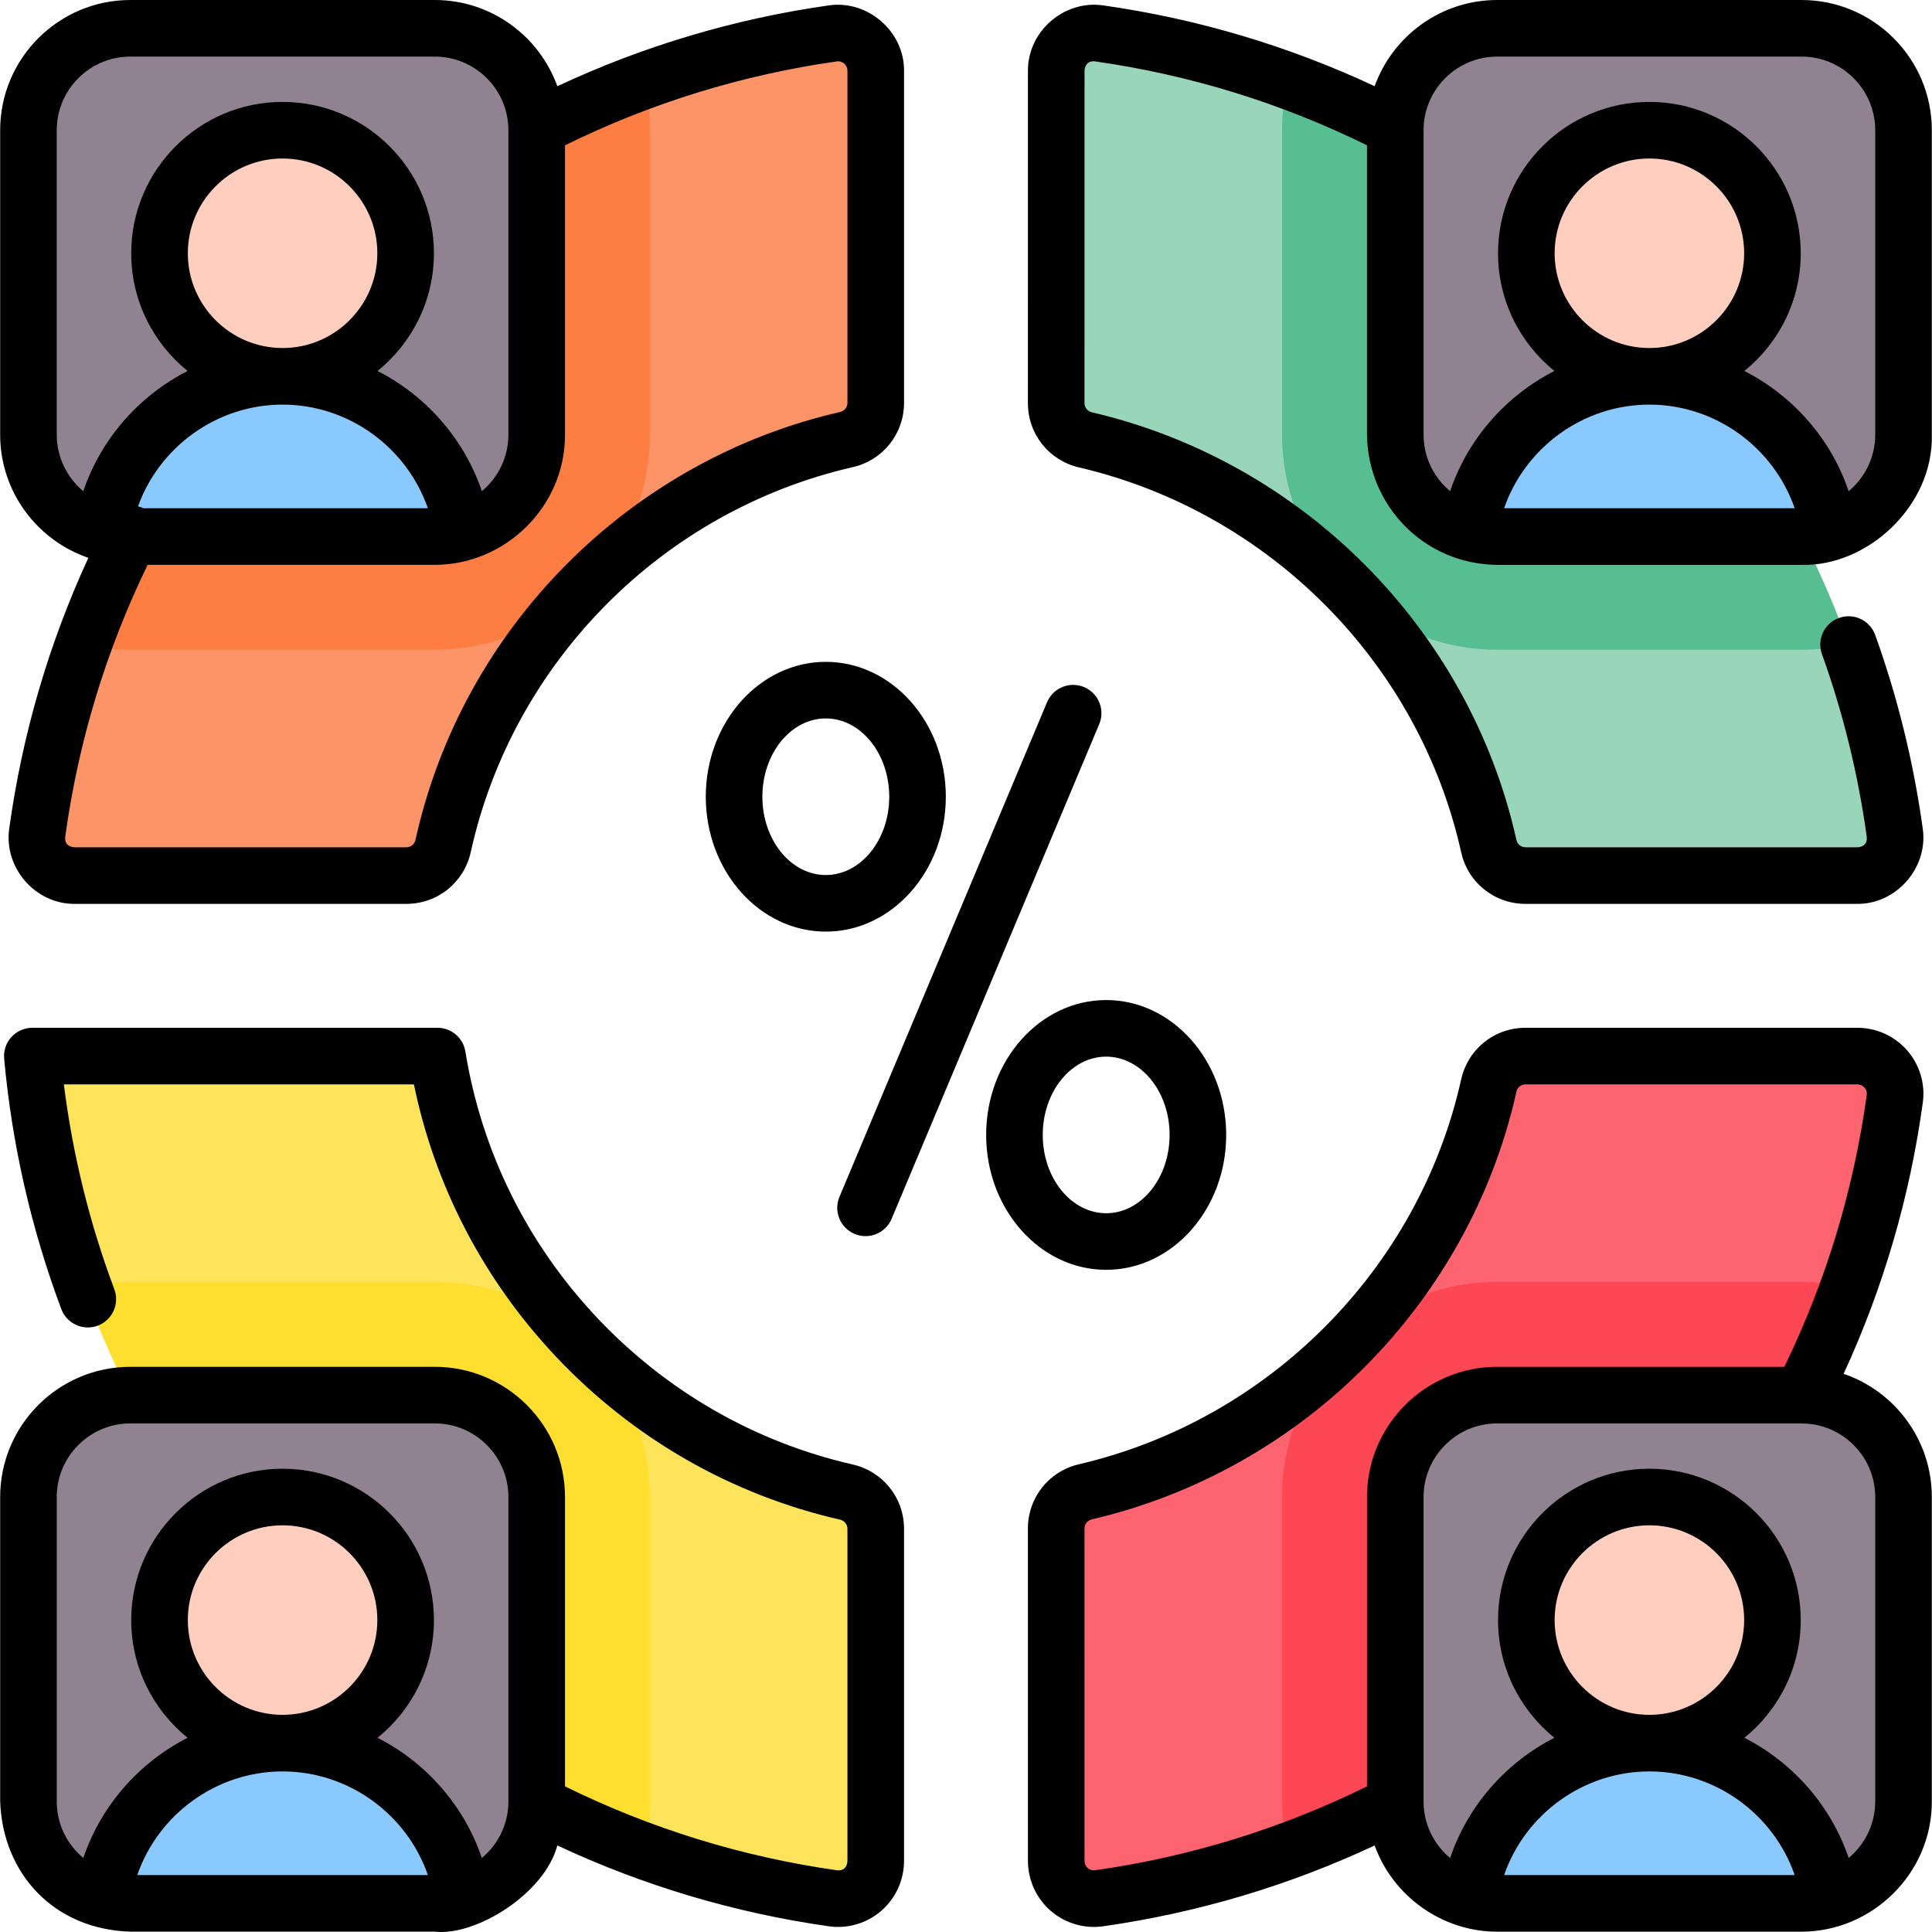
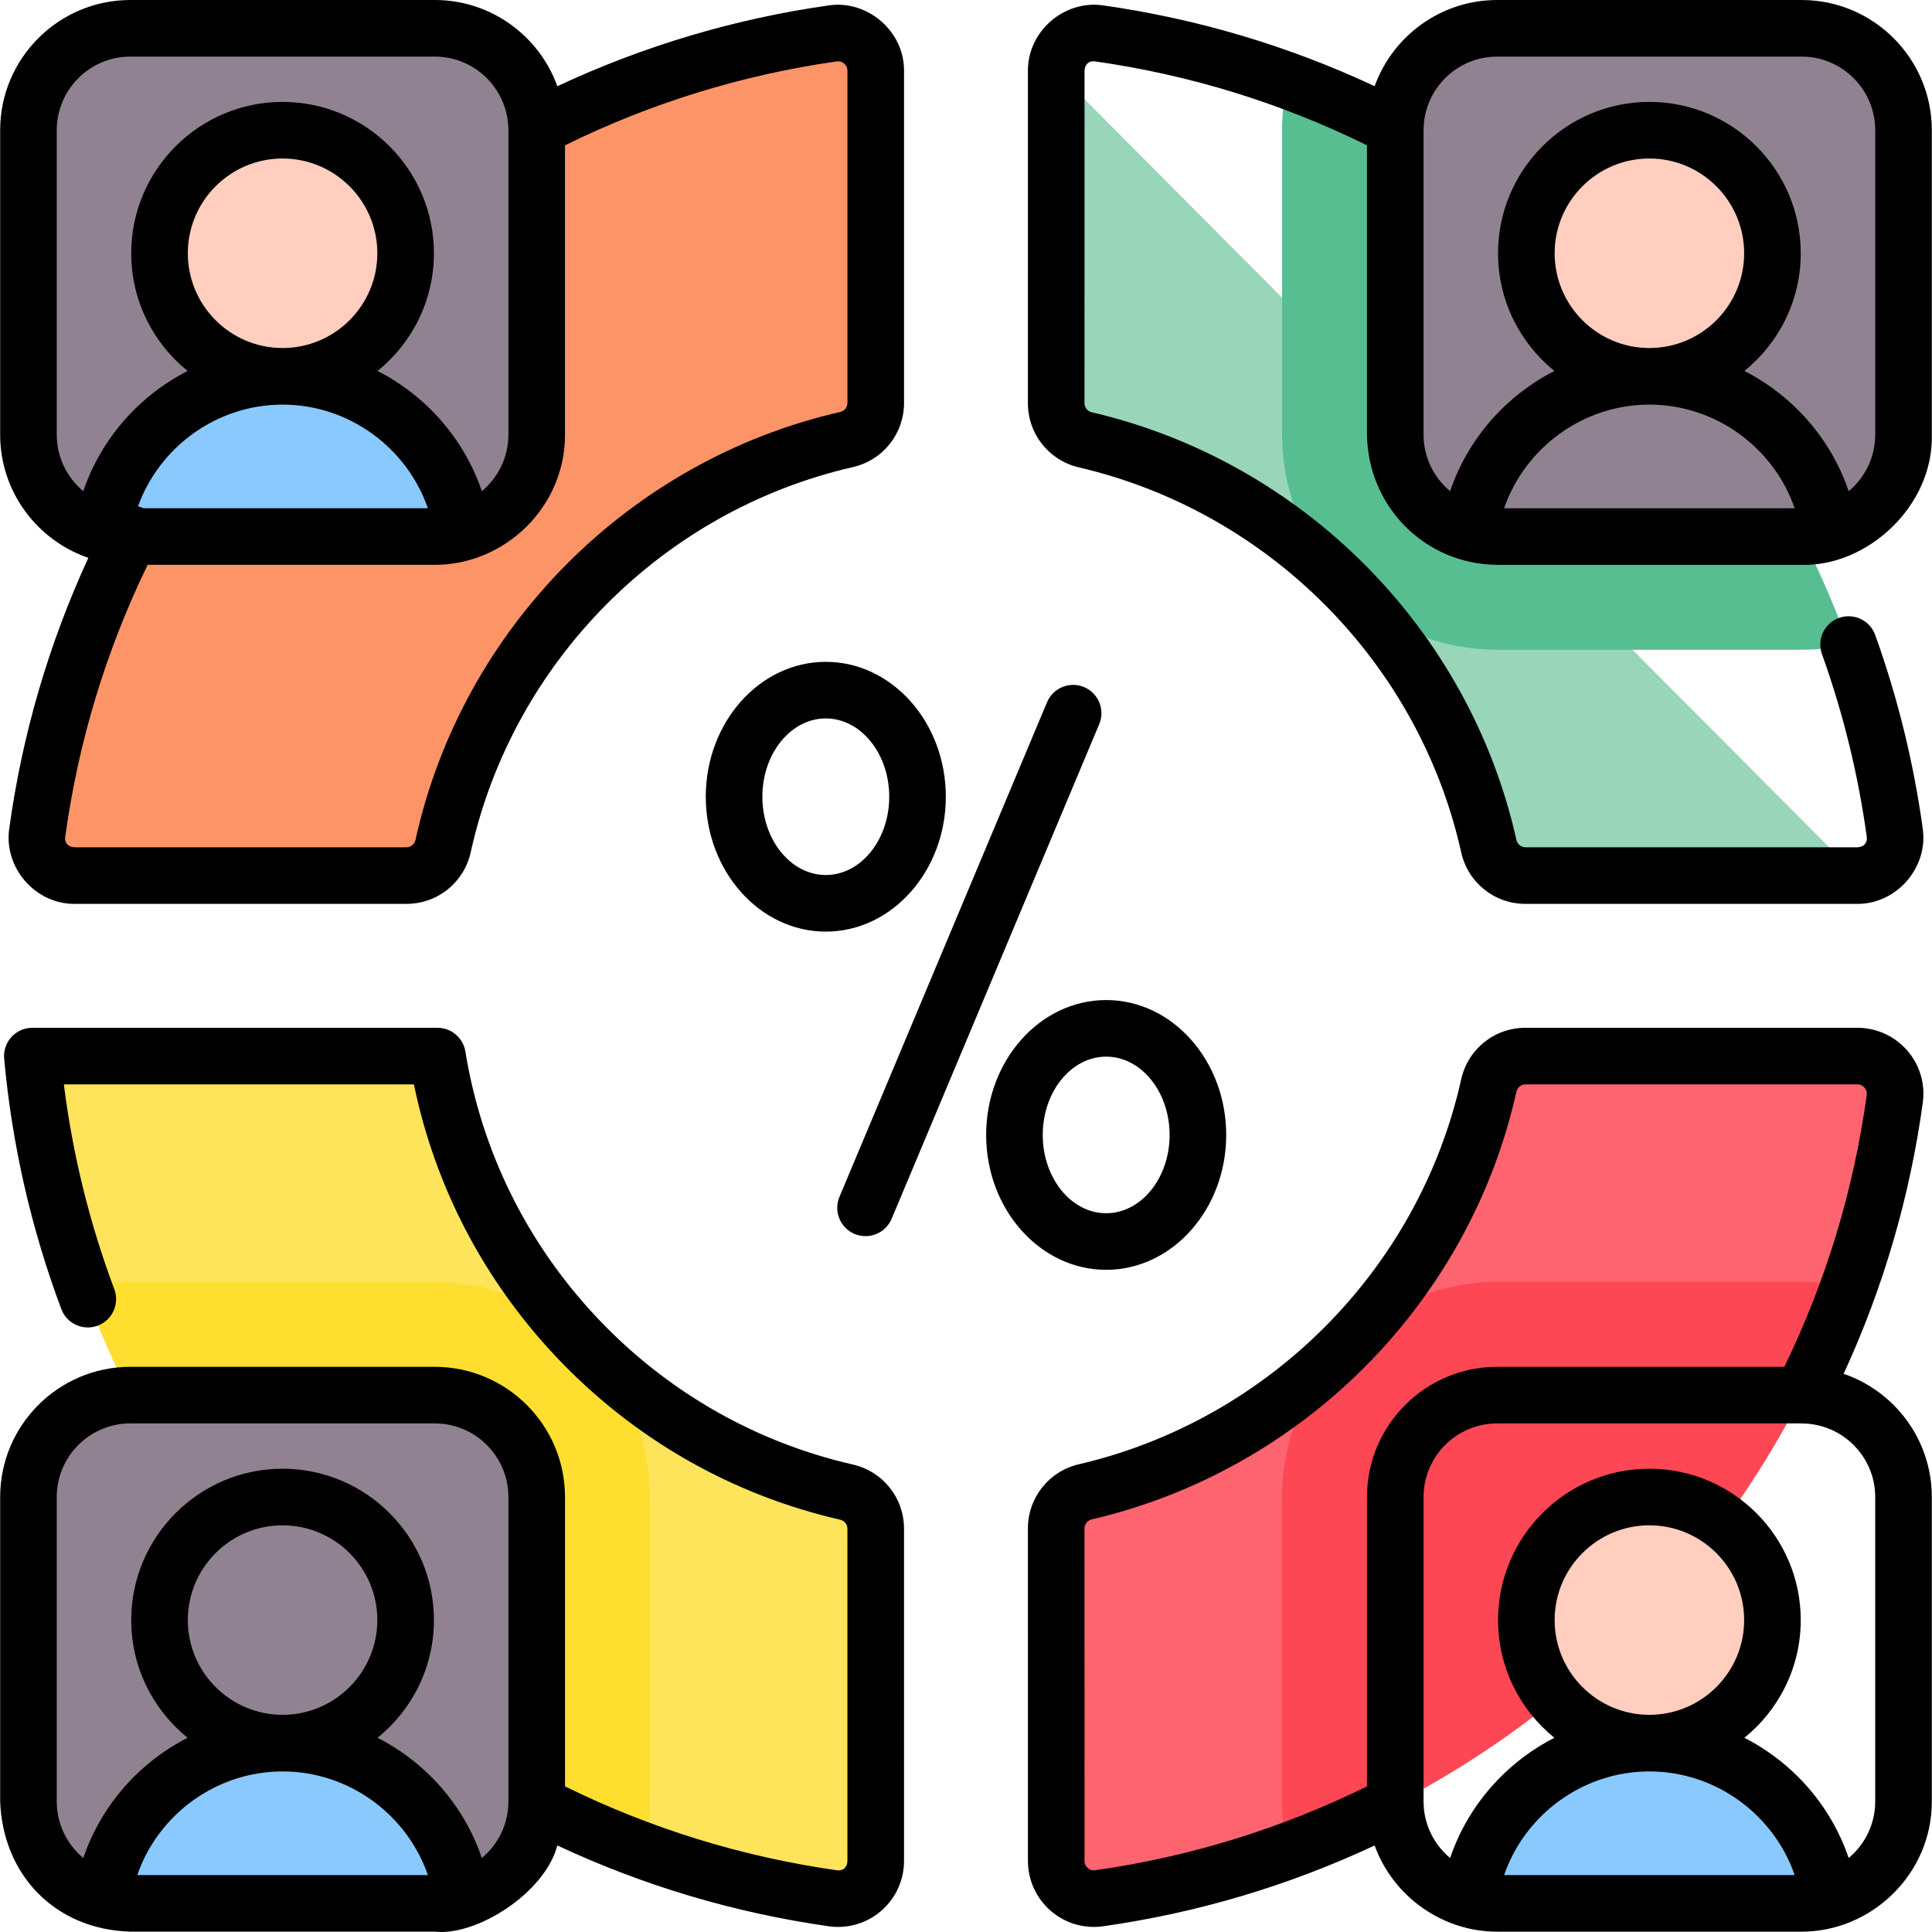
<svg xmlns="http://www.w3.org/2000/svg" id="Capa_1" enable-background="new 0 0 512.091 512.091" height="512" viewBox="0 0 512.091 512.091" width="512">
  <g>
    <g>
      <g>
-         <path d="m492.301 232.08h-87.94c-4.68 0-8.74-3.25-9.75-7.82-5.58-25.06-17.85-47.55-34.71-65.65-2.13-2.31-4.35-4.54-6.65-6.69-18.18-17.15-40.75-29.55-65.56-35.34-4.53-1.05-7.74-5.08-7.74-9.73l.01-88.09c0-6.11 5.42-10.76 11.47-9.9 17.27 2.47 33.98 6.71 49.91 12.54 69.05 25.23 123.77 80.22 148.63 149.45 5.72 15.91 9.86 32.58 12.23 49.81.84 6.03-3.81 11.42-9.9 11.42z" fill="#98d5b9" />
+         <path d="m492.301 232.08h-87.94c-4.68 0-8.74-3.25-9.75-7.82-5.58-25.06-17.85-47.55-34.71-65.65-2.13-2.31-4.35-4.54-6.65-6.69-18.18-17.15-40.75-29.55-65.56-35.34-4.53-1.05-7.74-5.08-7.74-9.73l.01-88.09z" fill="#98d5b9" />
        <path d="m232.121 18.76v88.01c0 4.66-3.22 8.7-7.77 9.74-24.44 5.59-46.49 17.51-64.33 33.95-3.2 2.93-6.26 6.02-9.18 9.24-16.26 17.95-27.99 40.07-33.39 64.54-1.01 4.58-5.07 7.84-9.76 7.84h-87.91c-6.09 0-10.74-5.39-9.9-11.43 2.37-17.23 6.51-33.89 12.23-49.8 24.86-69.23 79.58-124.22 148.63-149.45 15.93-5.83 32.64-10.07 49.91-12.54 6.05-.86 11.47 3.79 11.47 9.9z" fill="#fd9468" />
      </g>
      <g>
        <path d="m502.201 291.34c-2.37 17.23-6.51 33.9-12.23 49.81-24.86 69.23-79.58 124.22-148.63 149.45-15.93 5.83-32.64 10.07-49.91 12.54-6.05.86-11.47-3.79-11.47-9.9l-.01-88.09c0-4.65 3.21-8.68 7.74-9.73 24.81-5.79 47.38-18.19 65.56-35.34 2.3-2.15 4.52-4.38 6.65-6.69 16.86-18.1 29.13-40.59 34.71-65.65 1.01-4.57 5.07-7.82 9.75-7.82h87.94c6.09 0 10.74 5.39 9.9 11.42z" fill="#fe646f" />
        <path d="m232.121 405.23v88.01c0 6.11-5.42 10.76-11.47 9.9-17.27-2.47-33.98-6.71-49.91-12.54-69.05-25.23-123.77-80.22-148.63-149.45-5.72-15.91-9.86-32.58-12.23-49.81-.84-6.03 3.81-11.42 9.9-11.42h87.91c4.7 0 8.75 3.26 9.76 7.84 5.4 24.47 17.13 46.59 33.39 64.54 2.92 3.22 5.98 6.31 9.18 9.24 17.84 16.44 39.89 28.36 64.33 33.95 4.55 1.04 7.77 5.08 7.77 9.74z" fill="#fee45a" />
      </g>
      <g>
        <path d="m489.971 341.15c-24.86 69.23-79.58 124.22-148.63 149.45-.99-4.21-1.52-8.6-1.52-13.11v-80.7c0-13.97 5.06-26.79 13.43-36.71 2.03-2.41 4.25-4.64 6.65-6.69 9.96-8.48 22.86-13.61 36.93-13.61h80.7c4.27 0 8.43.47 12.44 1.37z" fill="#fd4755" />
-         <path d="m477.53 504.5h-80.694c-14.918 0-27.011-12.093-27.011-27.011v-80.694c0-14.918 12.093-27.011 27.011-27.011h80.694c14.918 0 27.011 12.093 27.011 27.011v80.694c0 14.918-12.093 27.011-27.011 27.011z" fill="#918291" />
        <circle cx="437.183" cy="429.412" fill="#ffcebf" r="32.617" />
        <path d="m396.836 504.5h80.694c2.569 0 5.051-.366 7.406-1.037-3.308-23.418-23.422-41.435-47.753-41.435s-44.445 18.016-47.753 41.435c2.355.671 4.837 1.037 7.406 1.037z" fill="#8ac9fe" />
      </g>
      <g>
        <path d="m172.261 396.79v80.7c0 4.51-.53 8.9-1.52 13.11-69.05-25.23-123.77-80.22-148.63-149.45 4.01-.9 8.17-1.37 12.44-1.37h80.7c13.45 0 25.83 4.69 35.59 12.52 3.4 2.71 6.48 5.82 9.18 9.24 7.66 9.7 12.24 21.96 12.24 35.25z" fill="#fedf30" />
        <path d="m115.246 504.5h-80.694c-14.918 0-27.011-12.093-27.011-27.011v-80.694c0-14.918 12.093-27.011 27.011-27.011h80.694c14.918 0 27.011 12.093 27.011 27.011v80.694c0 14.918-12.093 27.011-27.011 27.011z" fill="#918291" />
-         <circle cx="74.899" cy="429.412" fill="#ffcebf" r="32.617" />
        <path d="m34.552 504.5h80.694c2.569 0 5.051-.366 7.406-1.037-3.308-23.418-23.422-41.435-47.753-41.435s-44.445 18.016-47.753 41.435c2.355.671 4.837 1.037 7.406 1.037z" fill="#8ac9fe" />
      </g>
      <g>
        <path d="m489.971 170.85c-4.01.9-8.17 1.37-12.44 1.37h-80.7c-14.07 0-26.97-5.13-36.93-13.61-2.4-2.05-4.62-4.28-6.65-6.69-8.37-9.92-13.43-22.74-13.43-36.71v-80.7c0-4.51.53-8.9 1.52-13.11 69.05 25.23 123.77 80.22 148.63 149.45z" fill="#57be92" />
        <path d="m477.53 142.216h-80.694c-14.918 0-27.011-12.093-27.011-27.011v-80.694c0-14.918 12.093-27.011 27.011-27.011h80.694c14.918 0 27.011 12.093 27.011 27.011v80.694c0 14.918-12.093 27.011-27.011 27.011z" fill="#918291" />
        <circle cx="437.183" cy="67.128" fill="#ffcebf" r="32.617" />
-         <path d="m396.836 142.216h80.694c2.569 0 5.051-.366 7.406-1.037-3.308-23.418-23.422-41.435-47.753-41.435s-44.445 18.016-47.753 41.435c2.355.67 4.837 1.037 7.406 1.037z" fill="#8ac9fe" />
      </g>
      <g>
-         <path d="m172.261 34.51v80.7c0 13.29-4.58 25.55-12.24 35.25-2.7 3.42-5.78 6.53-9.18 9.24-9.76 7.83-22.14 12.52-35.59 12.52h-80.7c-4.27 0-8.43-.47-12.44-1.37 24.86-69.23 79.58-124.22 148.63-149.45.99 4.21 1.52 8.6 1.52 13.11z" fill="#fe7d43" />
        <path d="m115.246 142.216h-80.694c-14.918 0-27.011-12.093-27.011-27.011v-80.694c0-14.918 12.093-27.011 27.011-27.011h80.694c14.918 0 27.011 12.093 27.011 27.011v80.694c0 14.918-12.093 27.011-27.011 27.011z" fill="#918291" />
        <circle cx="74.899" cy="67.128" fill="#ffcebf" r="32.617" />
        <path d="m34.552 142.216h80.694c2.569 0 5.051-.366 7.406-1.037-3.308-23.418-23.422-41.435-47.753-41.435s-44.445 18.016-47.753 41.435c2.355.67 4.837 1.037 7.406 1.037z" fill="#8ac9fe" />
      </g>
    </g>
    <path d="m226.516 327.063c.948.398 1.932.586 2.899.586 2.93 0 5.714-1.729 6.919-4.6l55.024-131.111c1.603-3.819-.194-8.215-4.014-9.818-3.817-1.601-8.215.194-9.818 4.013l-55.024 131.111c-1.602 3.821.194 8.216 4.014 9.819zm-39.445-115.884c0 19.714 14.271 35.752 31.813 35.752 17.541 0 31.813-16.039 31.813-35.752 0-19.714-14.271-35.753-31.813-35.753-17.541 0-31.813 16.038-31.813 35.753zm48.626 0c0 11.443-7.542 20.752-16.813 20.752s-16.813-9.31-16.813-20.752c0-11.443 7.543-20.753 16.813-20.753s16.813 9.309 16.813 20.753zm-212.276-63.323c-10.51 22.798-17.565 46.935-20.991 71.897-1.41 10.275 6.93 19.892 17.349 19.827h87.918c8.271 0 15.293-5.644 17.078-13.725 11.142-50.45 50.888-90.501 101.259-102.036 8-1.832 13.588-8.842 13.588-17.047v-88.012c.06-10.457-9.608-18.801-19.908-17.337-25.013 3.554-49.181 10.757-71.987 21.43-4.793-13.309-17.541-22.853-32.481-22.853h-80.694c-19.029 0-34.511 15.481-34.511 34.511v80.694c0 15.134 9.799 28.009 23.38 32.651zm126.336-32.651v-76.691c22.721-11.191 46.941-18.671 72.066-22.241.946-.133 1.61.304 1.925.576.326.283.873.907.873 1.911v88.012c0 1.167-.796 2.165-1.936 2.426-55.992 12.821-100.174 57.342-112.558 113.422-.255 1.154-1.255 1.959-2.432 1.959h-87.917c-1.695-.066-2.715-1.125-2.487-2.788 3.446-25.11 10.792-49.333 21.842-72.077h76.113c18.546.015 34.551-15.288 34.511-34.509zm-74.858-7.96c17.548 0 32.944 11.382 38.509 27.471h-75.384c-.473-.222-.957-.389-1.448-.505 5.711-15.82 20.96-26.966 38.323-26.966zm-25.117-40.117c0-13.85 11.267-25.117 25.116-25.117s25.117 11.268 25.117 25.117-11.267 25.117-25.116 25.117-25.117-11.267-25.117-25.117zm-34.741-32.617c0-10.759 8.753-19.511 19.511-19.511h80.694c10.758 0 19.511 8.752 19.511 19.511v80.694c0 6.019-2.742 11.407-7.04 14.988-4.715-13.935-14.813-25.313-27.641-31.865 9.104-7.36 14.939-18.61 14.939-31.201 0-22.121-17.996-40.117-40.117-40.117-22.12 0-40.116 17.997-40.116 40.117 0 12.592 5.836 23.841 14.939 31.201-12.828 6.551-22.926 17.93-27.641 31.865-4.298-3.582-7.04-8.97-7.04-14.988v-80.694zm210.988 353.667c-25.987-5.949-49.456-19.438-67.87-39.011-18.484-19.648-30.521-44.008-34.805-70.445-.589-3.632-3.725-6.3-7.403-6.3h-107.38c-2.107 0-4.117.886-5.538 2.442s-2.122 3.638-1.931 5.737c2.067 22.744 7.164 45.078 15.15 66.381 1.455 3.879 5.778 5.842 9.655 4.391 3.878-1.454 5.844-5.777 4.39-9.655-6.555-17.487-11.042-35.716-13.373-54.295h92.783c5.563 26.968 18.458 51.755 37.526 72.024 20.46 21.747 46.55 36.739 75.448 43.354 1.14.261 1.936 1.258 1.936 2.426l.001 88.014c-.065 1.719-1.119 2.726-2.799 2.487-25.12-3.569-49.339-11.047-72.063-22.235v-76.697c0-19.029-15.481-34.511-34.511-34.511h-80.693c-19.029 0-34.511 15.481-34.511 34.511v80.694c.702 19.216 14.284 33.9 34.511 34.511h80.694c11.002 1.228 29.156-10.182 32.476-22.85 22.81 10.671 46.979 17.874 71.988 21.427 4.955.704 10.046-.781 13.868-4.098 3.839-3.332 6.041-8.158 6.041-13.239l-.001-88.014c0-8.207-5.588-15.218-13.589-17.049zm-189.645 108.822c5.564-16.091 20.966-27.471 38.515-27.471s32.951 11.38 38.516 27.471zm13.398-67.588c0-13.85 11.267-25.117 25.116-25.117s25.117 11.268 25.117 25.117-11.268 25.117-25.117 25.117-25.116-11.267-25.116-25.117zm84.975 48.077c0 6.019-2.742 11.407-7.04 14.989-4.715-13.935-14.813-25.313-27.641-31.865 9.104-7.36 14.939-18.61 14.939-31.201 0-22.121-17.996-40.117-40.117-40.117-22.12 0-40.116 17.997-40.116 40.117 0 12.592 5.836 23.841 14.939 31.201-12.828 6.551-22.926 17.93-27.641 31.865-4.298-3.582-7.04-8.97-7.04-14.989v-80.694c0-10.758 8.753-19.511 19.511-19.511h80.694c10.758 0 19.511 8.752 19.511 19.511v80.694zm353.909-113.351c10.507-22.783 17.562-46.918 20.988-71.892.683-4.982-.826-10.019-4.14-13.818-3.331-3.818-8.146-6.008-13.21-6.008h-87.941c-8.256 0-15.275 5.629-17.07 13.69-11.186 50.231-50.952 90.269-101.311 102.003-7.968 1.856-13.531 8.862-13.529 17.036l.008 88.094c.001 5.081 2.203 9.906 6.042 13.238 3.818 3.314 8.906 4.802 13.865 4.098 25.019-3.554 49.189-10.756 71.994-21.424 4.839 13.502 17.998 22.876 32.475 22.847h80.694c18.543.013 34.551-15.291 34.511-34.511v-80.694c-.001-15.135-9.796-28.015-23.376-32.659zm-126.341 32.657v76.7c-22.718 11.185-46.939 18.662-72.068 22.232-.94.137-1.608-.303-1.924-.576-.326-.283-.873-.908-.873-1.911l-.008-88.094c0-1.163.794-2.16 1.933-2.425 55.939-13.034 100.117-57.526 112.548-113.351.256-1.148 1.255-1.95 2.43-1.95h87.941c.999 0 1.623.544 1.906.868.272.313.711.979.582 1.919-3.447 25.125-10.792 49.348-21.842 72.077h-76.114c-19.029 0-34.511 15.482-34.511 34.511zm36.349 100.205c5.565-16.089 20.961-27.471 38.509-27.471s32.943 11.382 38.509 27.471zm13.393-67.588c0-13.85 11.268-25.117 25.117-25.117s25.116 11.268 25.116 25.117-11.267 25.117-25.116 25.117-25.117-11.267-25.117-25.117zm84.974 48.077c0 6.019-2.742 11.407-7.04 14.989-4.715-13.935-14.813-25.313-27.641-31.865 9.104-7.36 14.939-18.609 14.939-31.201 0-22.121-17.996-40.117-40.116-40.117-22.121 0-40.117 17.997-40.117 40.117 0 12.592 5.836 23.841 14.939 31.201-12.828 6.551-22.926 17.929-27.641 31.865-4.298-3.582-7.04-8.97-7.04-14.989v-80.694c0-10.758 8.753-19.511 19.511-19.511h80.158c.291.023.583.028.875.017 10.601.183 19.172 8.85 19.172 19.494v80.694zm-19.511-477.489h-80.694c-14.937 0-27.684 9.54-32.477 22.846-22.805-10.668-46.974-17.869-71.991-21.423-10.37-1.473-19.964 6.911-19.908 17.336l-.008 88.092c-.002 8.175 5.562 15.181 13.528 17.037 50.359 11.734 90.126 51.772 101.312 102.002 1.795 8.061 8.814 13.69 17.07 13.69h87.941c10.348.059 18.762-9.534 17.35-19.827-2.406-17.536-6.65-34.844-12.613-51.443-1.4-3.898-5.695-5.922-9.595-4.523-3.897 1.401-5.923 5.696-4.522 9.594 5.611 15.619 9.604 31.907 11.869 48.41.231 1.683-.779 2.722-2.488 2.789h-87.941c-1.175 0-2.174-.802-2.43-1.951-12.431-55.824-56.608-100.317-112.549-113.351-1.138-.265-1.932-1.263-1.932-2.426l.008-88.092c.074-1.688 1.13-2.725 2.798-2.488 25.128 3.57 49.35 11.047 72.067 22.232v76.7c.246 18.846 15.151 34.342 34.511 34.511h80.694c17.326.493 34.962-15.513 34.511-34.511v-80.693c0-19.03-15.481-34.511-34.511-34.511zm-78.856 134.716c5.565-16.089 20.961-27.471 38.509-27.471s32.943 11.382 38.509 27.471zm13.393-67.588c0-13.85 11.268-25.117 25.117-25.117s25.116 11.267 25.116 25.117-11.267 25.117-25.116 25.117-25.117-11.267-25.117-25.117zm84.974 48.077c0 6.019-2.742 11.407-7.04 14.988-4.715-13.935-14.813-25.313-27.641-31.865 9.104-7.36 14.939-18.609 14.939-31.201 0-22.121-17.996-40.117-40.116-40.117-22.121 0-40.117 17.997-40.117 40.117 0 12.592 5.836 23.841 14.939 31.201-12.828 6.551-22.926 17.93-27.641 31.865-4.298-3.582-7.04-8.97-7.04-14.988v-80.694c0-10.758 8.753-19.511 19.511-19.511h80.694c10.758 0 19.511 8.752 19.511 19.511v80.694zm-172.03 185.616c0-19.714-14.271-35.752-31.813-35.752-17.541 0-31.813 16.039-31.813 35.752 0 19.714 14.271 35.753 31.813 35.753 17.541 0 31.813-16.038 31.813-35.753zm-48.626 0c0-11.443 7.542-20.752 16.813-20.752s16.813 9.31 16.813 20.752c0 11.443-7.543 20.753-16.813 20.753s-16.813-9.309-16.813-20.753z" />
  </g>
</svg>